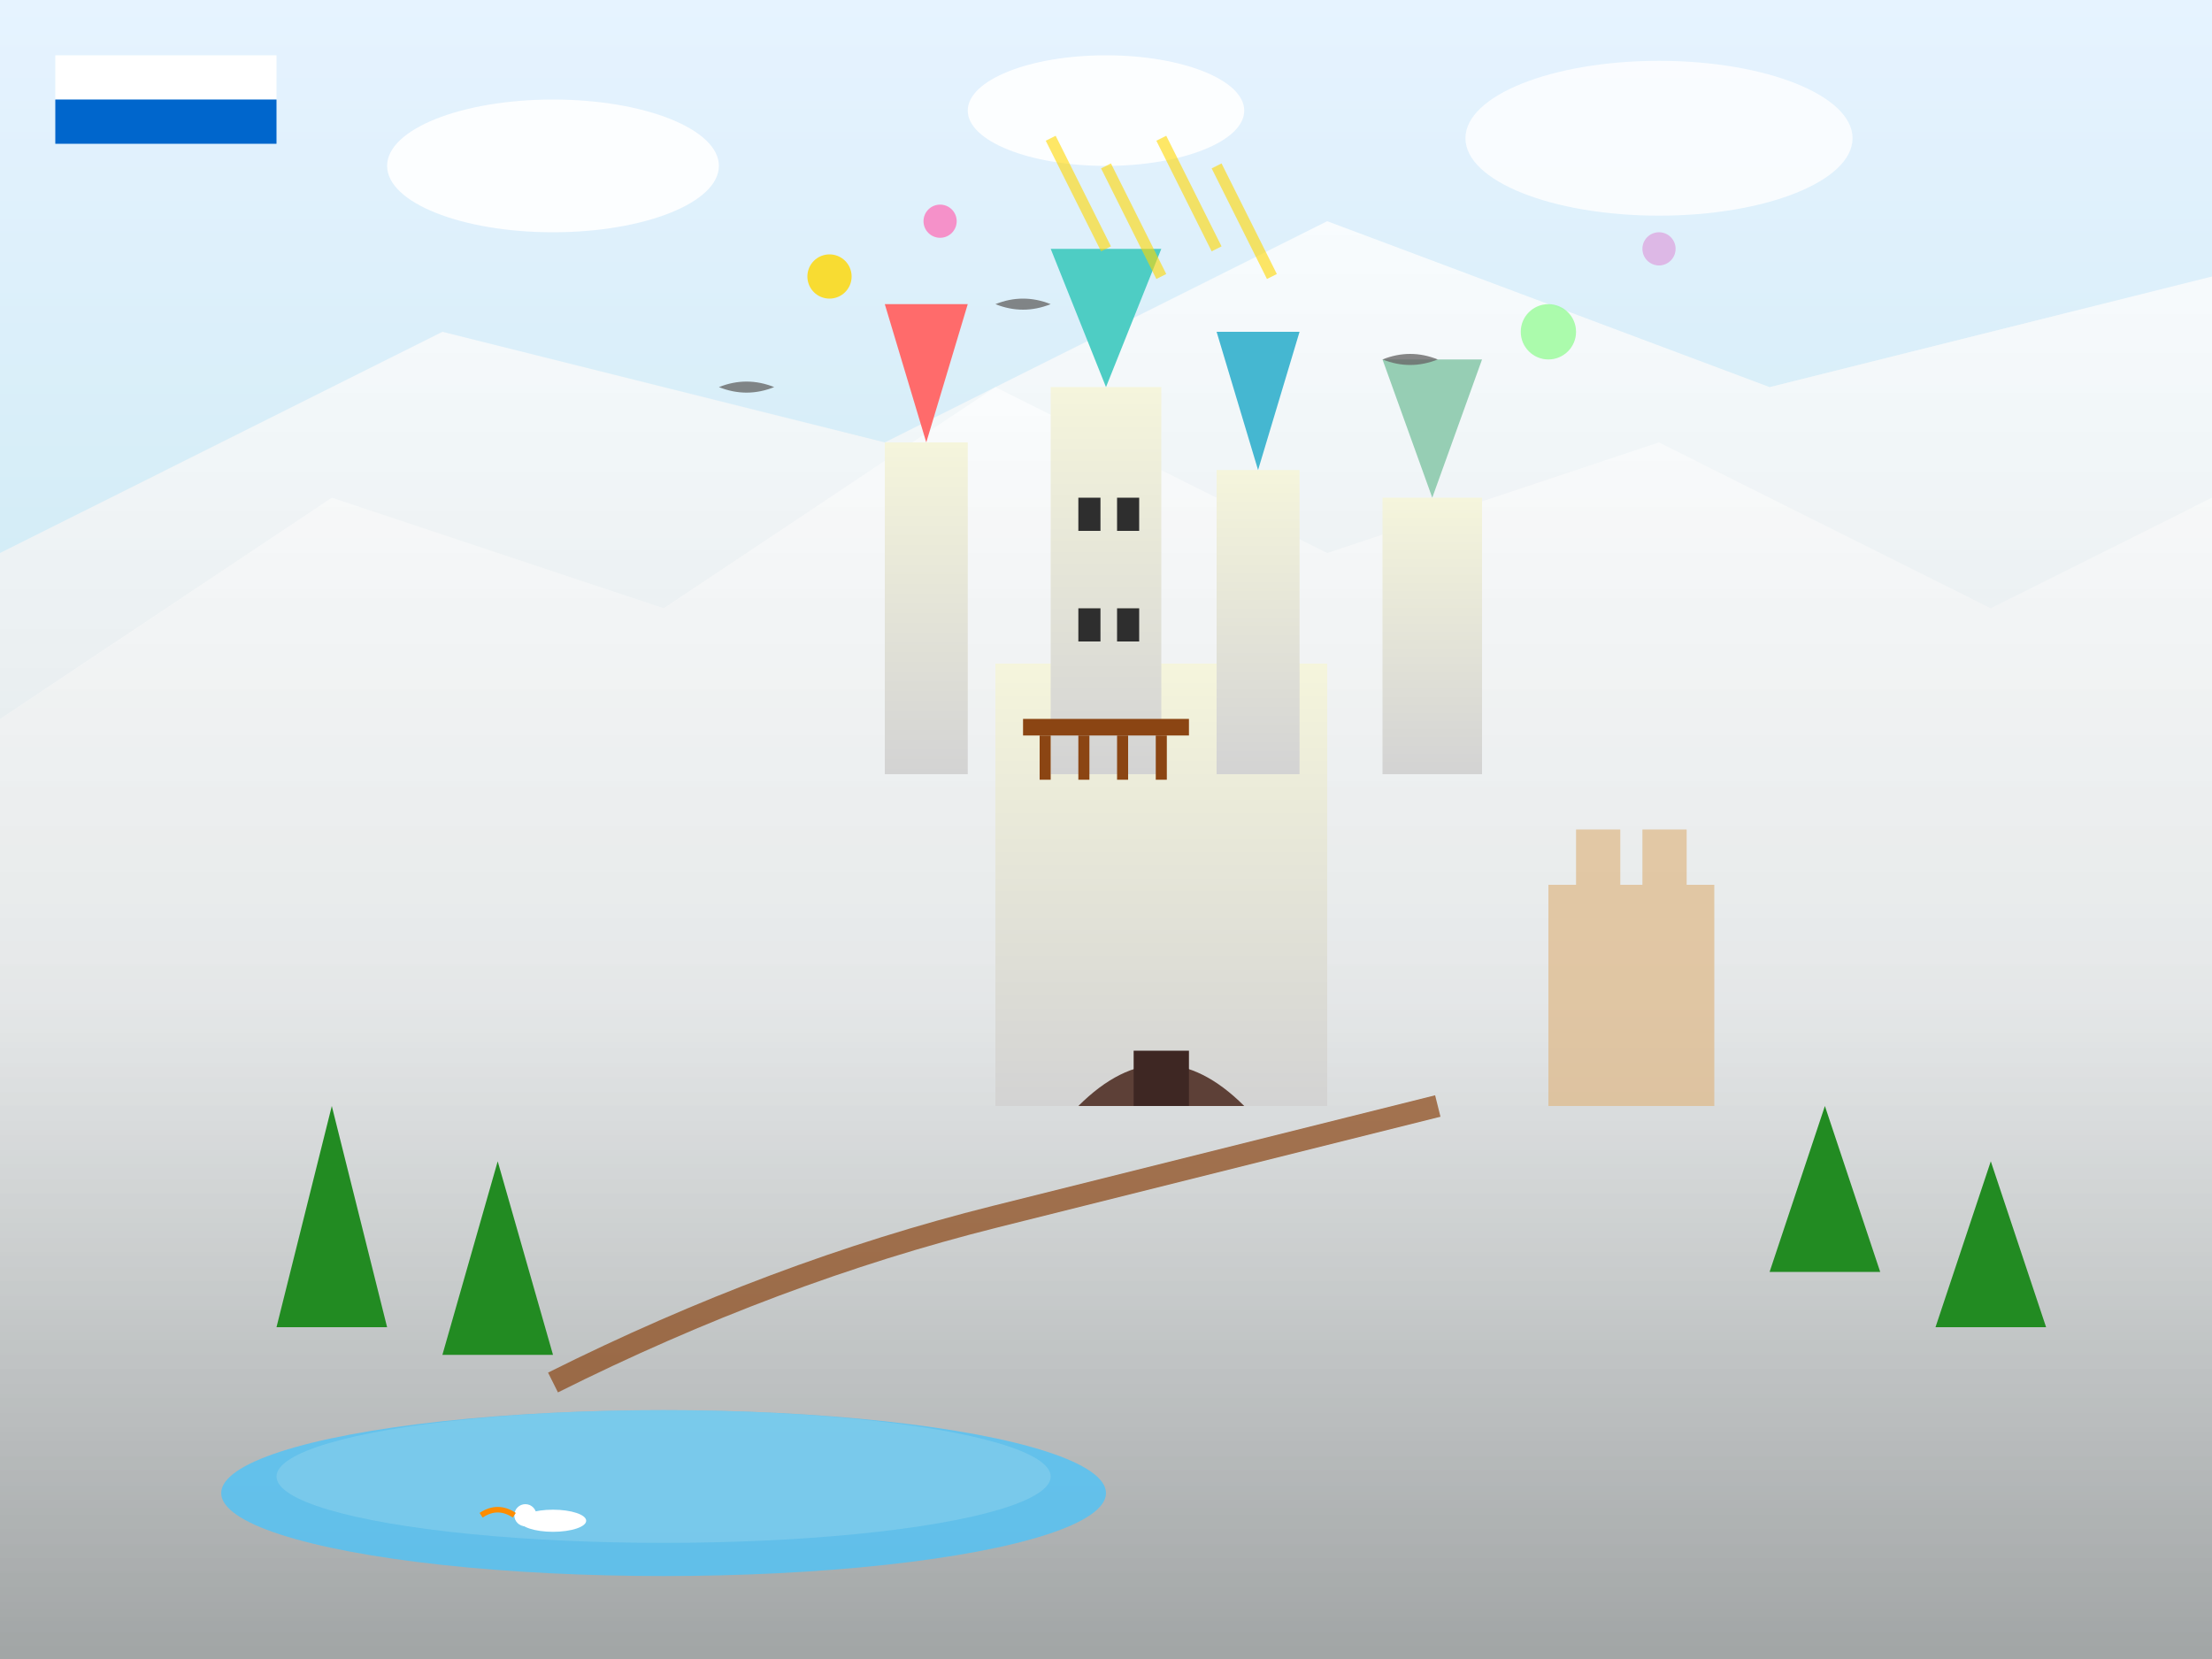
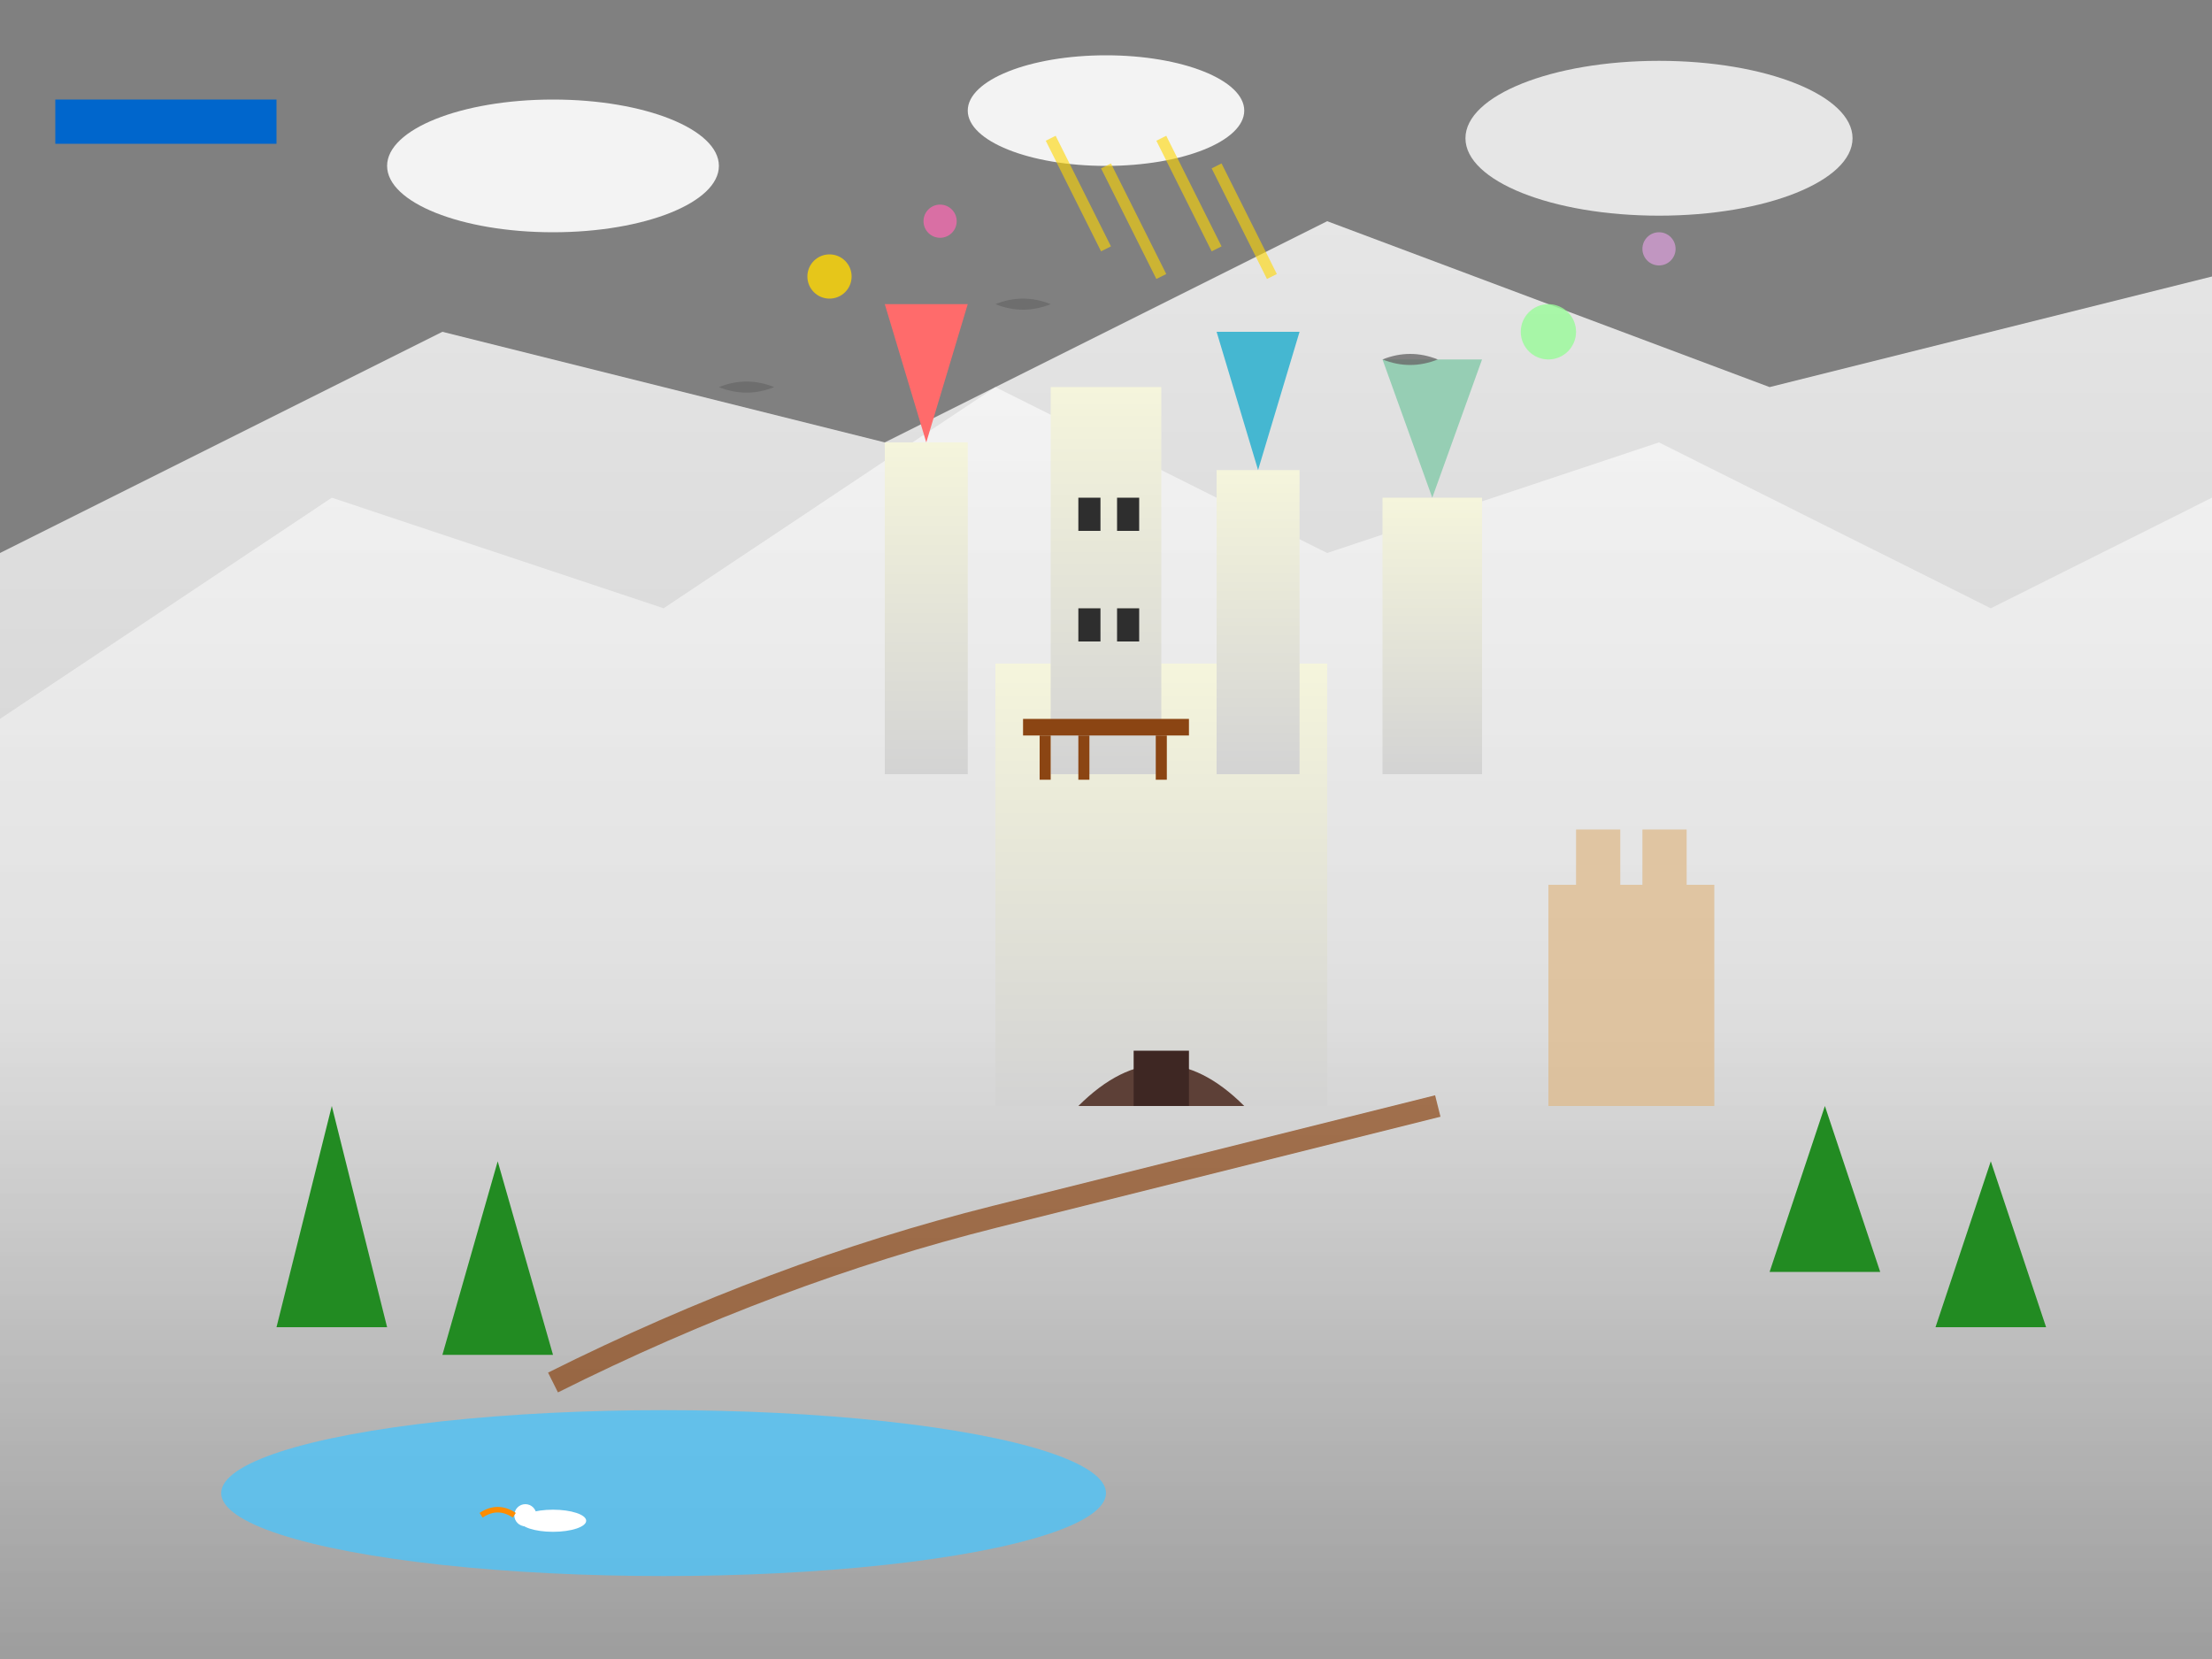
<svg xmlns="http://www.w3.org/2000/svg" width="400" height="300" viewBox="0 0 400 300">
  <rect x="0" y="0" width="400" height="300" fill="#808080" stroke="none" />
  <defs>
    <linearGradient id="alpineSky" x1="0%" y1="0%" x2="0%" y2="100%">
      <stop offset="0%" style="stop-color:#E6F3FF;stop-opacity:1" />
      <stop offset="100%" style="stop-color:#B0E0E6;stop-opacity:1" />
    </linearGradient>
    <linearGradient id="fairytaleGradient" x1="0%" y1="0%" x2="0%" y2="100%">
      <stop offset="0%" style="stop-color:#F5F5DC;stop-opacity:1" />
      <stop offset="100%" style="stop-color:#D3D3D3;stop-opacity:1" />
    </linearGradient>
    <linearGradient id="mountainGradient" x1="0%" y1="0%" x2="0%" y2="100%">
      <stop offset="0%" style="stop-color:#FFFFFF;stop-opacity:1" />
      <stop offset="50%" style="stop-color:#E8E8E8;stop-opacity:1" />
      <stop offset="100%" style="stop-color:#A0A0A0;stop-opacity:1" />
    </linearGradient>
  </defs>
-   <rect width="400" height="300" fill="url(#alpineSky)" />
  <path d="M0 100 L80 60 L160 80 L240 40 L320 70 L400 50 L400 300 L0 300 Z" fill="url(#mountainGradient)" opacity="0.8" />
  <path d="M0 130 L60 90 L120 110 L180 70 L240 100 L300 80 L360 110 L400 90 L400 300 L0 300 Z" fill="url(#mountainGradient)" opacity="0.6" />
  <rect x="180" y="120" width="60" height="80" fill="url(#fairytaleGradient)" />
  <rect x="160" y="80" width="15" height="60" fill="url(#fairytaleGradient)" />
  <rect x="190" y="70" width="20" height="70" fill="url(#fairytaleGradient)" />
  <rect x="220" y="85" width="15" height="55" fill="url(#fairytaleGradient)" />
  <rect x="250" y="90" width="18" height="50" fill="url(#fairytaleGradient)" />
  <polygon points="167.5,80 160,55 175,55" fill="#FF6B6B" />
-   <polygon points="200,70 190,45 210,45" fill="#4ECDC4" />
  <polygon points="227.5,85 220,60 235,60" fill="#45B7D1" />
  <polygon points="259,90 250,65 268,65" fill="#96CEB4" />
  <rect x="195" y="90" width="4" height="6" fill="#2E2E2E" />
  <rect x="202" y="90" width="4" height="6" fill="#2E2E2E" />
  <rect x="195" y="110" width="4" height="6" fill="#2E2E2E" />
  <rect x="202" y="110" width="4" height="6" fill="#2E2E2E" />
  <rect x="185" y="130" width="30" height="3" fill="#8B4513" />
  <rect x="188" y="133" width="2" height="8" fill="#8B4513" />
  <rect x="195" y="133" width="2" height="8" fill="#8B4513" />
-   <rect x="202" y="133" width="2" height="8" fill="#8B4513" />
  <rect x="209" y="133" width="2" height="8" fill="#8B4513" />
  <path d="M195 200 Q210 185 225 200 L225 200 L195 200" fill="#5D4037" />
  <rect x="205" y="190" width="10" height="10" fill="#3E2723" />
  <path d="M100 250 Q140 230 180 220 Q220 210 260 200" stroke="#8B4513" stroke-width="4" fill="none" opacity="0.7" />
  <polygon points="50,240 60,200 70,240" fill="#228B22" />
  <polygon points="45,235 65,235" fill="#2E7D32" />
  <polygon points="80,245 90,210 100,245" fill="#228B22" />
  <polygon points="75,240 105,240" fill="#2E7D32" />
  <polygon points="320,230 330,200 340,230" fill="#228B22" />
  <polygon points="315,225 345,225" fill="#2E7D32" />
  <polygon points="350,240 360,210 370,240" fill="#228B22" />
  <polygon points="345,235 375,235" fill="#2E7D32" />
  <ellipse cx="120" cy="270" rx="80" ry="15" fill="#4FC3F7" opacity="0.8" />
-   <ellipse cx="120" cy="267" rx="70" ry="12" fill="#87CEEB" opacity="0.6" />
  <ellipse cx="100" cy="275" rx="6" ry="2" fill="#FFFFFF" />
  <circle cx="95" cy="274" r="2" fill="#FFFFFF" />
  <path d="M93 274 Q90 272 87 274" stroke="#FF8C00" stroke-width="1" fill="none" />
  <rect x="280" y="160" width="30" height="40" fill="#DEB887" opacity="0.7" />
  <rect x="285" y="150" width="8" height="10" fill="#DEB887" opacity="0.7" />
  <rect x="297" y="150" width="8" height="10" fill="#DEB887" opacity="0.7" />
  <circle cx="150" cy="50" r="4" fill="#FFD700" opacity="0.8" />
  <circle cx="170" cy="40" r="3" fill="#FF69B4" opacity="0.7" />
  <circle cx="280" cy="60" r="5" fill="#98FB98" opacity="0.8" />
  <circle cx="300" cy="45" r="3" fill="#DDA0DD" opacity="0.7" />
  <path d="M130 70 Q135 68 140 70 Q135 72 130 70" fill="#696969" opacity="0.8" />
  <path d="M250 65 Q255 63 260 65 Q255 67 250 65" fill="#696969" opacity="0.8" />
  <path d="M180 55 Q185 53 190 55 Q185 57 180 55" fill="#696969" opacity="0.8" />
  <ellipse cx="100" cy="30" rx="30" ry="12" fill="#FFFFFF" opacity="0.9" />
  <ellipse cx="300" cy="25" rx="35" ry="14" fill="#FFFFFF" opacity="0.8" />
  <ellipse cx="200" cy="20" rx="25" ry="10" fill="#FFFFFF" opacity="0.9" />
  <line x1="200" y1="30" x2="210" y2="50" stroke="#FFD700" stroke-width="2" opacity="0.6" />
  <line x1="210" y1="25" x2="220" y2="45" stroke="#FFD700" stroke-width="2" opacity="0.6" />
  <line x1="190" y1="25" x2="200" y2="45" stroke="#FFD700" stroke-width="2" opacity="0.6" />
  <line x1="220" y1="30" x2="230" y2="50" stroke="#FFD700" stroke-width="2" opacity="0.6" />
-   <rect x="10" y="10" width="40" height="8" fill="#FFFFFF" />
  <rect x="10" y="18" width="40" height="8" fill="#0066CC" />
</svg>